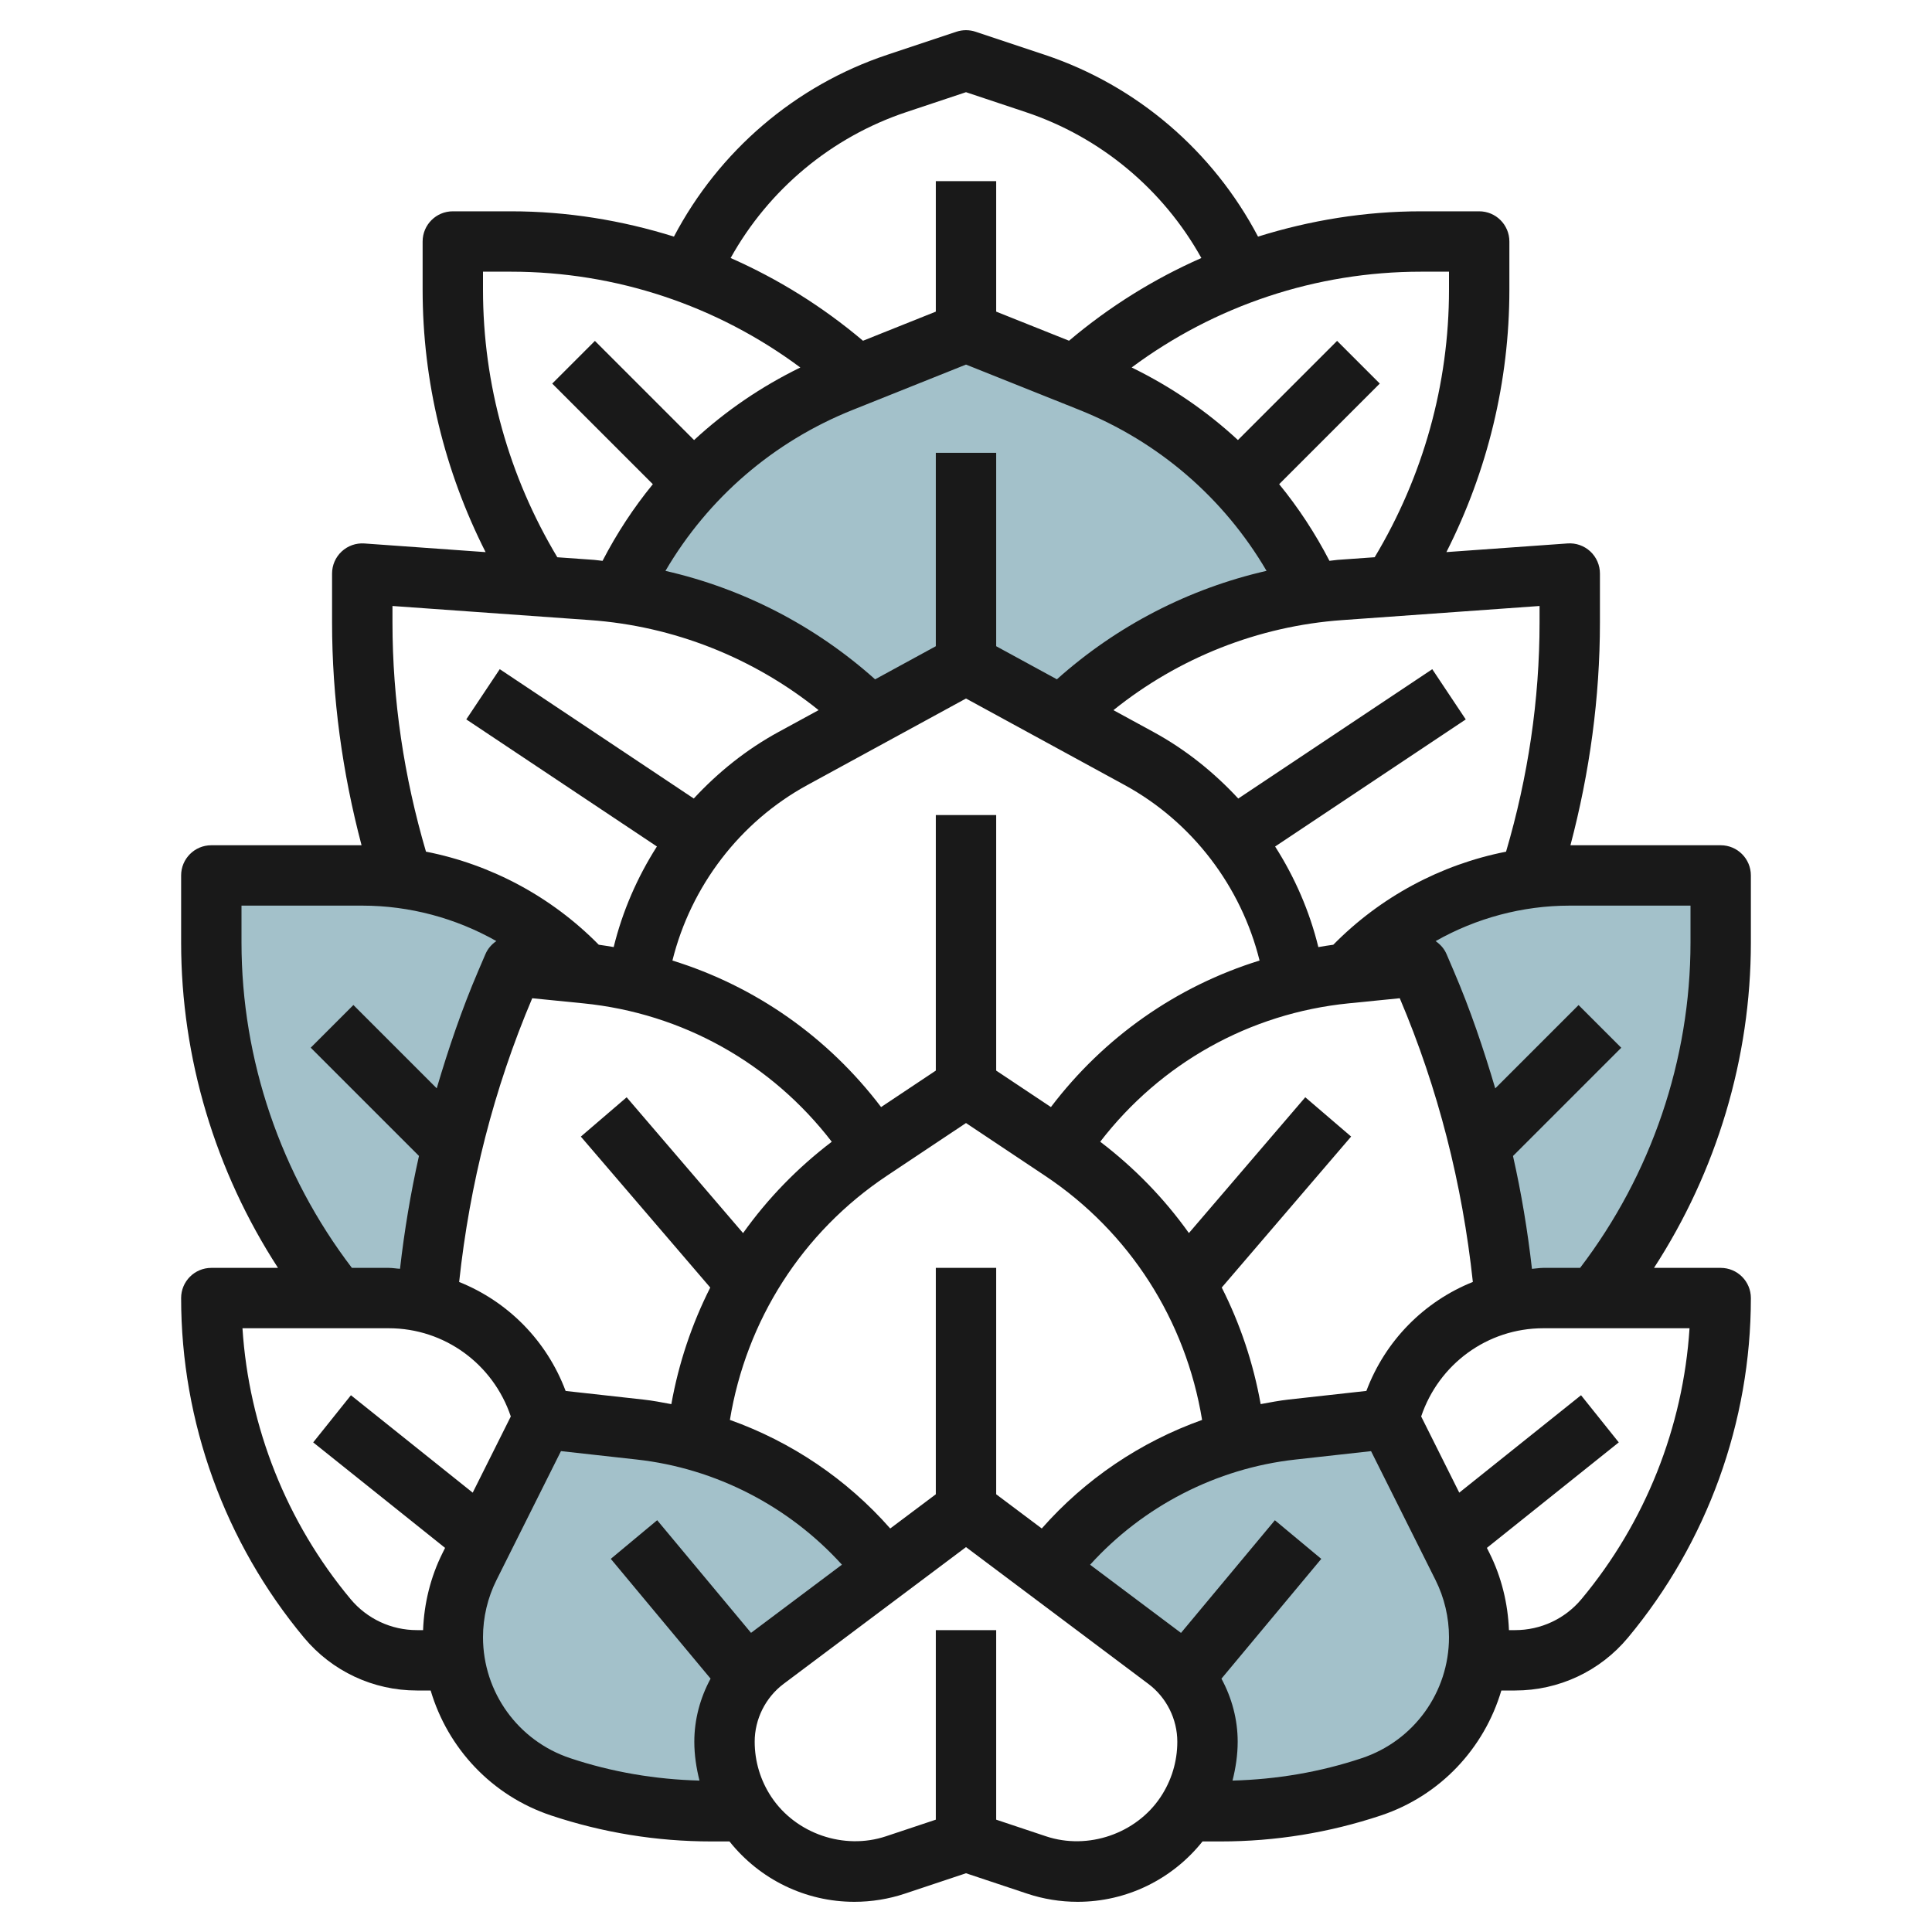
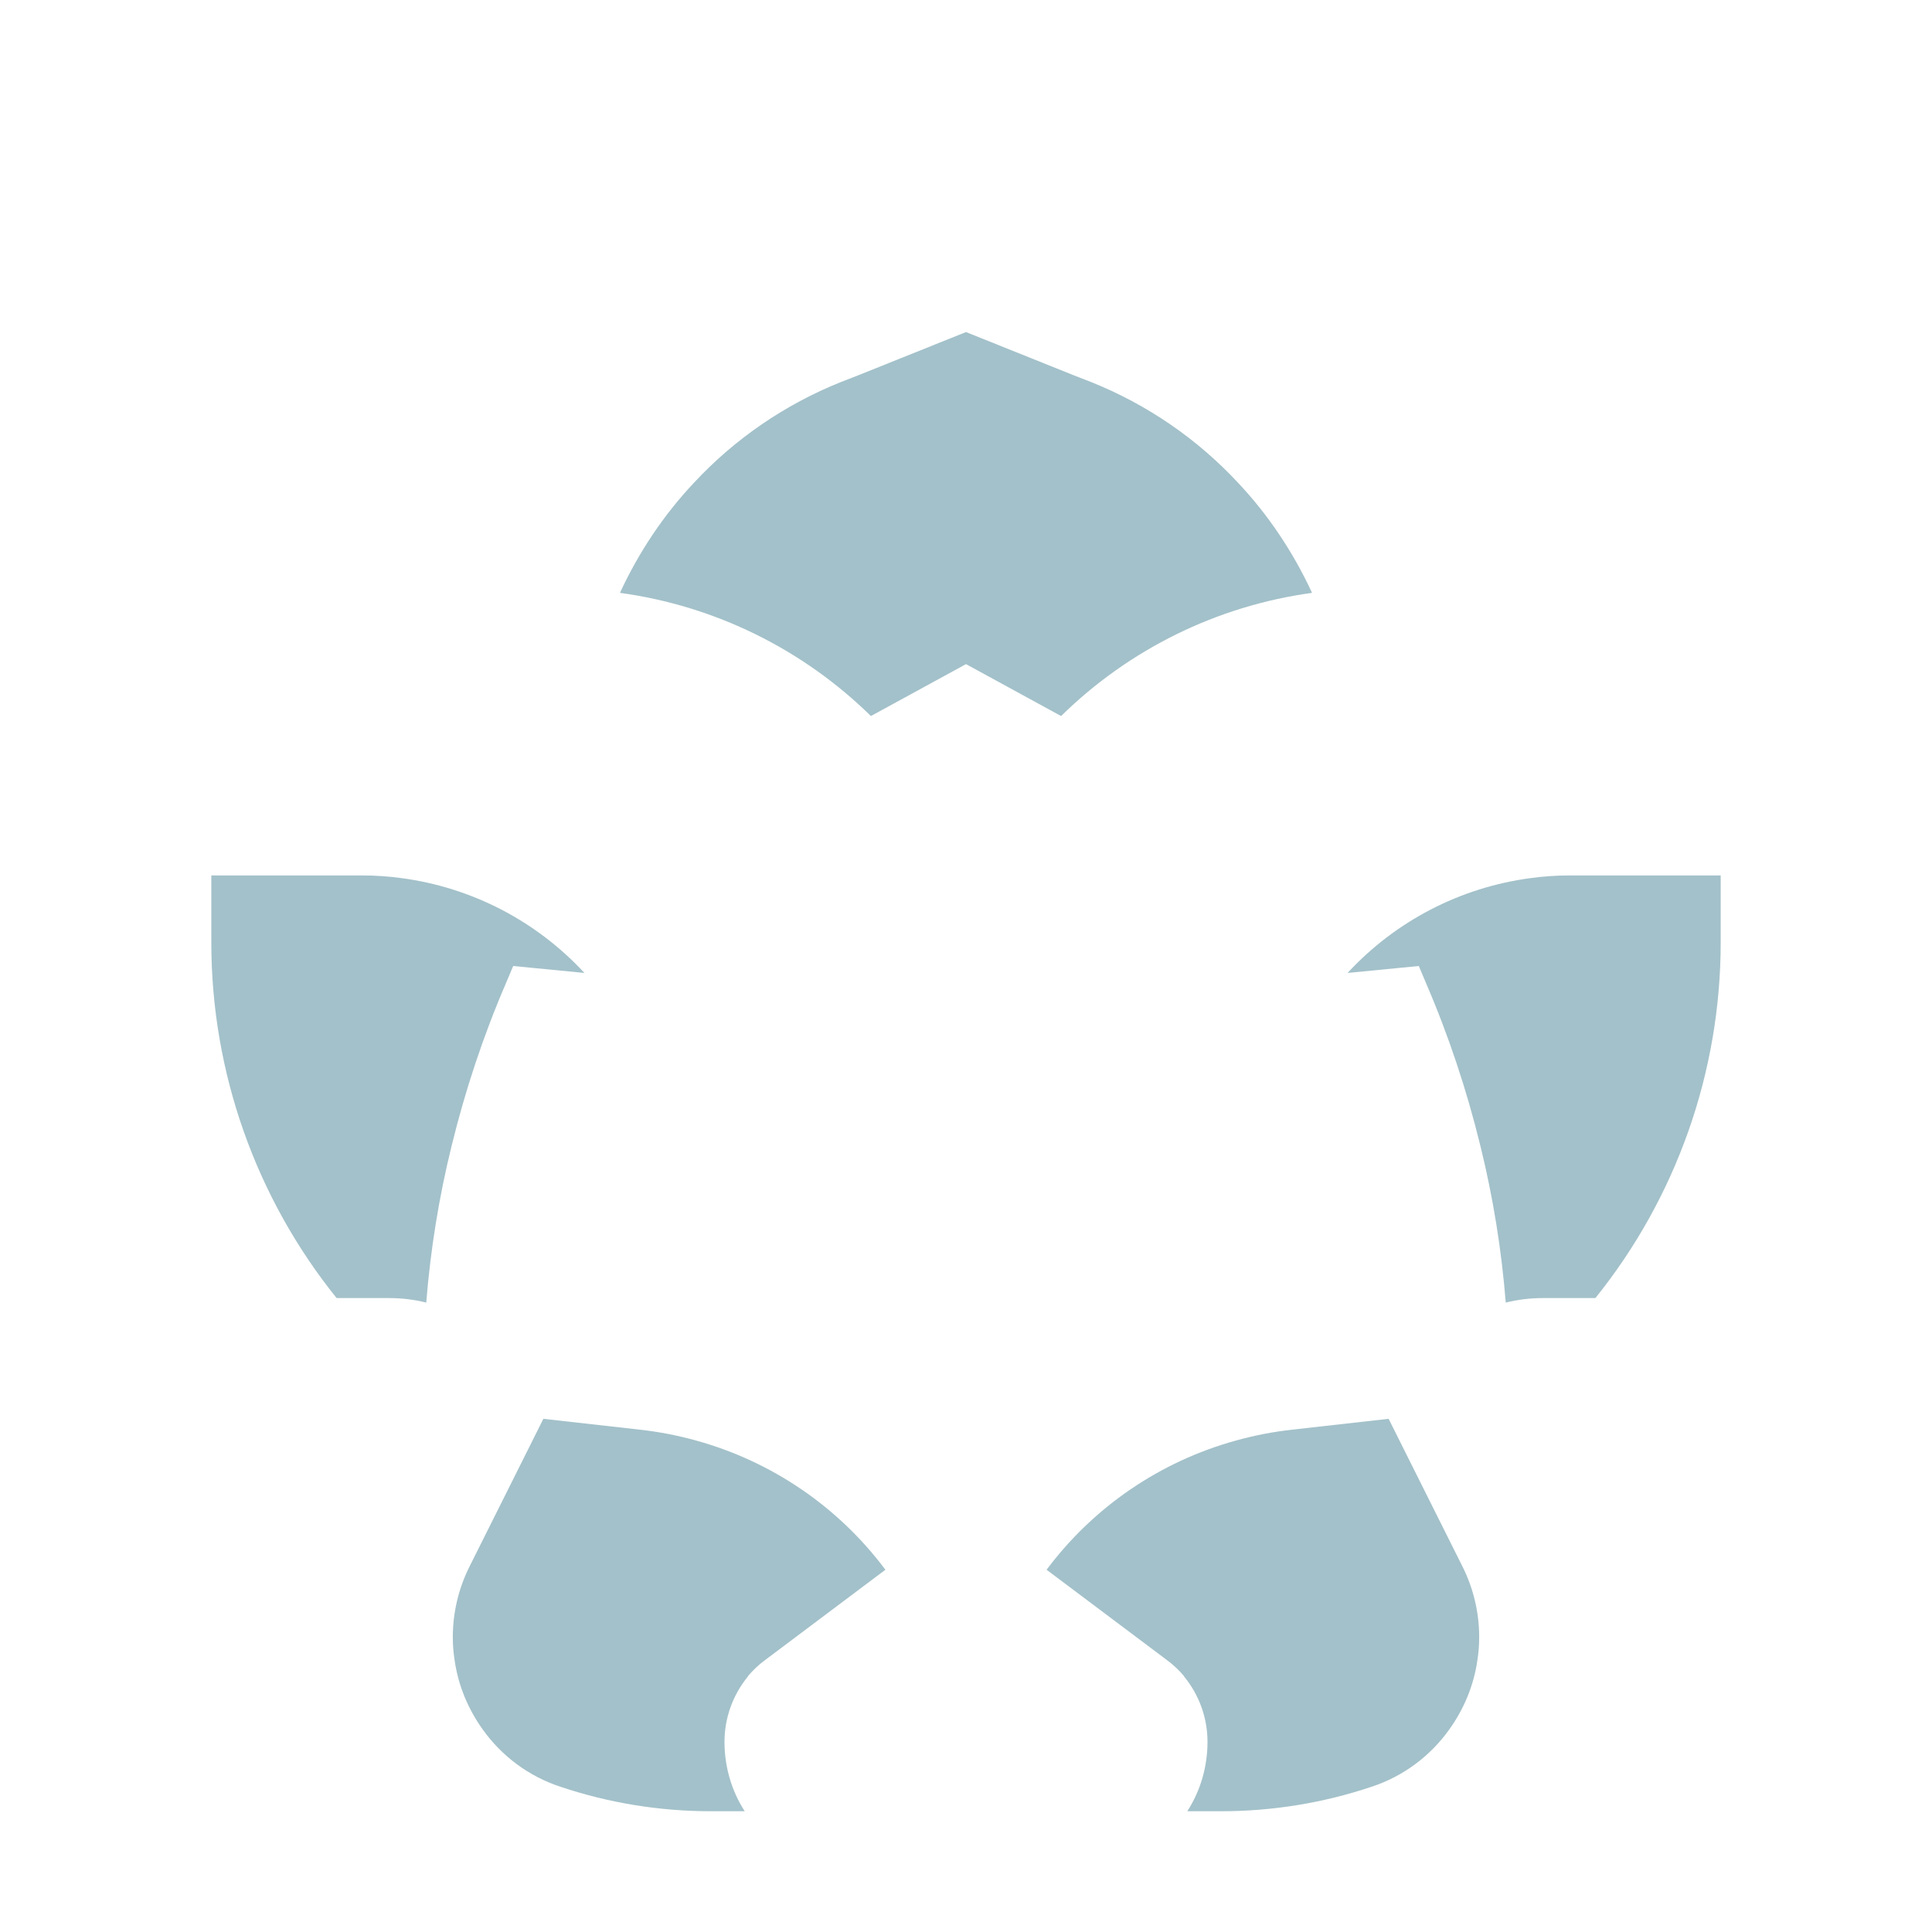
<svg xmlns="http://www.w3.org/2000/svg" id="Layer_3" enable-background="new 0 0 64 64" height="512" viewBox="0 0 64 64" width="512">
  <g>
    <g fill="#a3c1ca">
      <path d="m57 29v2.22c0 4.31-1.48 8.46-4.15 11.78h-1.73c-.43 0-.84.05-1.24.15-.14-1.75-.42-3.49-.84-5.19-.45-1.84-1.05-3.65-1.8-5.39l-.24-.57-2.36.23c1.59-1.72 3.73-2.83 6.05-3.14.43-.06.87-.09 1.31-.09z" />
      <path d="m43.46 19.64c-3.15.43-6.06 1.87-8.31 4.08l-3.15-1.72-3.15 1.72c-2.25-2.21-5.16-3.65-8.31-4.08l.01-.03c.62-1.33 1.44-2.56 2.44-3.62 1.34-1.44 3-2.59 4.88-3.34l.54-.21 3.59-1.44 3.59 1.44.54.21c1.88.75 3.54 1.9 4.88 3.34 1 1.06 1.82 2.29 2.44 3.62z" />
      <path d="m19.36 32.23-2.36-.23-.24.57c-.75 1.74-1.35 3.55-1.8 5.39-.42 1.7-.7 3.44-.84 5.19-.4-.1-.81-.15-1.24-.15h-1.73c-2.67-3.32-4.15-7.47-4.15-11.78v-2.22h5c.44 0 .88.03 1.31.09 2.32.31 4.46 1.42 6.05 3.14z" />
      <path d="m49 54.23c0 .26-.02.52-.06.77-.12.84-.45 1.62-.93 2.29-.62.87-1.51 1.55-2.58 1.9-1.61.54-3.29.81-4.99.81h-1.11c.44-.68.67-1.48.67-2.3 0-.8-.28-1.56-.78-2.17v-.01c-.17-.2-.36-.38-.58-.54l-3.97-2.98c1.56-2.09 3.77-3.59 6.27-4.28.61-.17 1.23-.29 1.86-.36l3.2-.36 2 4 .45.9c.36.72.55 1.52.55 2.33z" />
      <path d="m15 54.23c0 .26.02.52.06.77.12.84.45 1.62.93 2.29.62.87 1.51 1.55 2.58 1.9 1.61.54 3.29.81 4.99.81h1.11c-.44-.68-.67-1.48-.67-2.3 0-.8.28-1.56.78-2.17v-.01c.17-.2.36-.38.58-.54l3.97-2.98c-1.56-2.09-3.77-3.59-6.27-4.28-.61-.17-1.23-.29-1.86-.36l-3.2-.36-2 4-.45.9c-.36.72-.55 1.52-.55 2.33z" />
    </g>
-     <path d="m6 43c0 4.102 1.446 8.097 4.072 11.25.927 1.112 2.29 1.75 3.738 1.75h.456c.567 1.915 2.024 3.485 3.991 4.14 1.712.57 3.495.86 5.302.86h.606c1.001 1.256 2.513 2 4.137 2 .57 0 1.135-.091 1.677-.272l2.021-.674 2.022.674c.541.181 1.106.272 1.676.272 1.624 0 3.135-.744 4.137-2h.606c1.807 0 3.59-.29 5.302-.86 1.966-.655 3.424-2.224 3.991-4.14h.456c1.448 0 2.812-.638 3.738-1.75 2.626-3.153 4.072-7.148 4.072-11.25 0-.552-.447-1-1-1h-2.209c2.074-3.194 3.209-6.95 3.209-10.778v-2.222c0-.552-.447-1-1-1h-4.977c.636-2.41.977-4.885.977-7.385v-1.615c0-.278-.115-.542-.318-.732-.203-.189-.476-.286-.753-.266l-4.015.287c1.362-2.688 2.086-5.655 2.086-8.692v-1.597c0-.552-.447-1-1-1h-1.929c-1.851 0-3.664.296-5.397.838-1.488-2.83-4.013-5.005-7.066-6.023l-2.292-.764c-.205-.068-.428-.068-.633 0l-2.292.764c-3.053 1.018-5.578 3.193-7.066 6.023-1.732-.542-3.546-.838-5.396-.838h-1.929c-.553 0-1 .448-1 1v1.597c0 3.037.724 6.004 2.086 8.693l-4.015-.287c-.278-.02-.55.077-.753.266s-.318.453-.318.731v1.615c0 2.5.341 4.975.977 7.385h-4.977c-.553 0-1 .448-1 1v2.222c0 3.828 1.135 7.584 3.209 10.778h-2.209c-.553 0-1 .448-1 1zm10 11.233c0-.653.154-1.307.446-1.89l2.137-4.273 2.512.279c2.615.291 5.04 1.547 6.795 3.483l-3.011 2.258-3.109-3.731-1.537 1.28 3.306 3.968c-.345.637-.539 1.353-.539 2.089 0 .439.066.869.171 1.288-1.458-.038-2.896-.28-4.281-.742-1.729-.575-2.89-2.187-2.89-4.009zm1.631-21.165 1.691.169c3.292.329 6.236 1.991 8.231 4.585-1.139.867-2.126 1.885-2.938 3.026l-3.856-4.499-1.518 1.302 4.287 5.001c-.61 1.208-1.046 2.504-1.289 3.862-.306-.057-.612-.117-.924-.151l-2.578-.286c-.628-1.672-1.916-2.964-3.527-3.61.348-3.239 1.147-6.399 2.421-9.399zm9.115-7.063 5.254-2.866 5.254 2.866c2.24 1.222 3.861 3.357 4.471 5.814-2.746.851-5.151 2.535-6.912 4.854l-1.813-1.208v-8.465h-2v8.465l-1.813 1.208c-1.761-2.319-4.166-4.003-6.912-4.854.61-2.457 2.231-4.592 4.471-5.814zm1.497-12.425 3.757-1.503 3.757 1.502c2.624 1.05 4.786 2.92 6.199 5.331-2.575.588-4.965 1.822-6.945 3.593l-2.011-1.096v-6.407h-2v6.407l-2.011 1.097c-1.98-1.772-4.37-3.006-6.945-3.593 1.413-2.412 3.576-4.282 6.199-5.331zm16.435 19.657 1.691-.169c1.274 3 2.073 6.16 2.421 9.398-1.611.646-2.899 1.939-3.527 3.61l-2.578.286c-.311.035-.617.094-.924.151-.243-1.358-.678-2.654-1.289-3.862l4.286-5.001-1.519-1.302-3.855 4.499c-.813-1.141-1.8-2.159-2.938-3.026 1.996-2.592 4.94-4.255 8.232-4.584zm-10.168 17.396-1.51-1.133v-7.5h-2v7.5l-1.51 1.133c-1.439-1.635-3.273-2.87-5.311-3.597.541-3.297 2.395-6.217 5.2-8.087l2.621-1.747 2.621 1.748c2.805 1.87 4.659 4.79 5.2 8.087-2.038.726-3.872 1.961-5.311 3.596zm3.935 8.897c-.81 1.216-2.405 1.762-3.791 1.301l-1.654-.552v-6.279h-2v6.279l-1.653.551c-1.389.462-2.981-.085-3.792-1.3-.363-.545-.555-1.179-.555-1.834 0-.749.358-1.464.957-1.915l6.043-4.531 6.042 4.532c.6.45.958 1.166.958 1.915 0 .654-.192 1.288-.555 1.833zm6.665-1.288c-1.385.462-2.824.704-4.281.742.105-.419.171-.849.171-1.288 0-.737-.194-1.453-.538-2.088l3.307-3.968-1.537-1.28-3.11 3.732-3.011-2.258c1.755-1.937 4.179-3.193 6.795-3.484l2.512-.279 2.137 4.273c.291.583.445 1.236.445 1.889 0 1.822-1.161 3.434-2.89 4.009zm7.281-5.273c-.546.656-1.348 1.031-2.202 1.031h-.203c-.034-.884-.249-1.761-.644-2.551l-.087-.173 4.369-3.495-1.25-1.562-4.034 3.227-1.262-2.524c.583-1.732 2.192-2.922 4.045-2.922h4.845c-.212 3.28-1.464 6.433-3.577 8.969zm3.609-21.747c0 3.889-1.303 7.693-3.657 10.778h-1.22c-.127 0-.249.024-.375.032-.143-1.26-.35-2.507-.628-3.738l3.586-3.586-1.414-1.414-2.76 2.76c-.389-1.314-.828-2.615-1.371-3.881l-.242-.566c-.077-.181-.207-.325-.363-.431 1.343-.762 2.875-1.176 4.444-1.176h4zm-5-10.607c0 2.578-.384 5.129-1.11 7.598-2.162.425-4.163 1.497-5.723 3.083-.167.02-.33.051-.495.078-.291-1.189-.78-2.311-1.432-3.332l6.315-4.21-1.109-1.664-6.427 4.285c-.807-.871-1.746-1.625-2.807-2.204l-1.328-.724c2.155-1.733 4.796-2.785 7.575-2.983l6.541-.468zm-3-11.615v.597c0 3.133-.856 6.183-2.462 8.862l-1.223.087c-.093.007-.183.024-.275.032-.471-.909-1.028-1.759-1.666-2.539l3.333-3.333-1.414-1.414-3.285 3.285c-1.041-.964-2.225-1.772-3.52-2.404 2.762-2.053 6.109-3.173 9.583-3.173zm-17.976-5.287 1.976-.659 1.976.659c2.485.828 4.558 2.565 5.821 4.834-1.574.693-3.049 1.611-4.384 2.74l-2.413-.964v-4.323h-2v4.323l-2.412.965c-1.335-1.129-2.81-2.047-4.385-2.741 1.263-2.269 3.337-4.006 5.821-4.834zm-14.024 5.884v-.597h.929c3.474 0 6.821 1.12 9.583 3.174-1.295.632-2.479 1.44-3.52 2.404l-3.285-3.285-1.414 1.414 3.333 3.333c-.638.78-1.195 1.629-1.666 2.539-.092-.008-.183-.025-.275-.032l-1.223-.087c-1.606-2.68-2.462-5.73-2.462-8.863zm-3 10.477 6.542.467c2.779.198 5.42 1.25 7.575 2.983l-1.328.724c-1.061.578-2 1.332-2.807 2.204l-6.427-4.285-1.109 1.664 6.315 4.21c-.651 1.021-1.14 2.143-1.432 3.332-.165-.026-.329-.057-.495-.078-1.561-1.586-3.561-2.658-5.723-3.083-.726-2.469-1.11-5.02-1.11-7.598v-.54zm-5 11.148v-1.222h4c1.569 0 3.099.414 4.442 1.174-.154.106-.283.25-.361.432l-.242.565c-.543 1.267-.983 2.567-1.372 3.881l-2.76-2.76-1.414 1.414 3.586 3.586c-.277 1.232-.484 2.479-.628 3.738-.125-.006-.247-.03-.374-.03h-1.22c-2.354-3.086-3.657-6.89-3.657-10.778zm4.877 12.778c1.853 0 3.462 1.19 4.044 2.922l-1.262 2.524-4.034-3.227-1.25 1.562 4.369 3.495-.086.173c-.395.79-.61 1.667-.643 2.551h-.203c-.854 0-1.655-.375-2.201-1.031-2.115-2.536-3.367-5.689-3.579-8.969z" fill="#191919" />
  </g>
</svg>